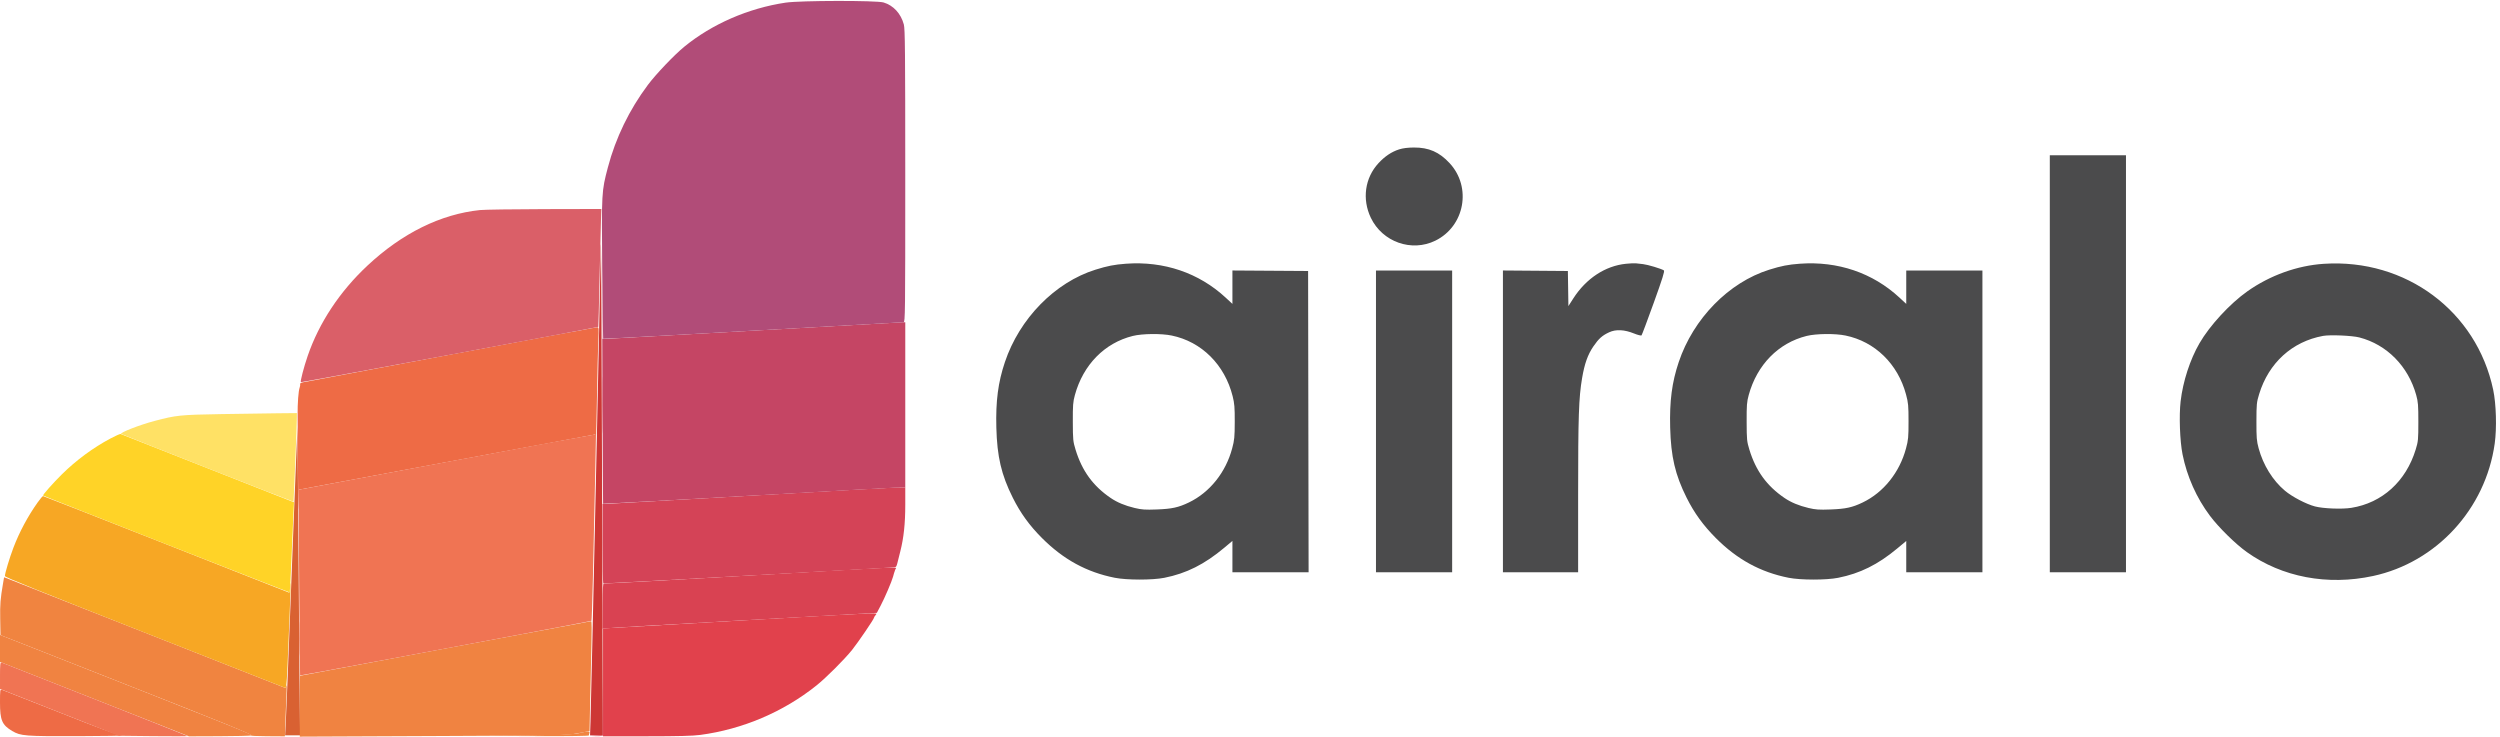
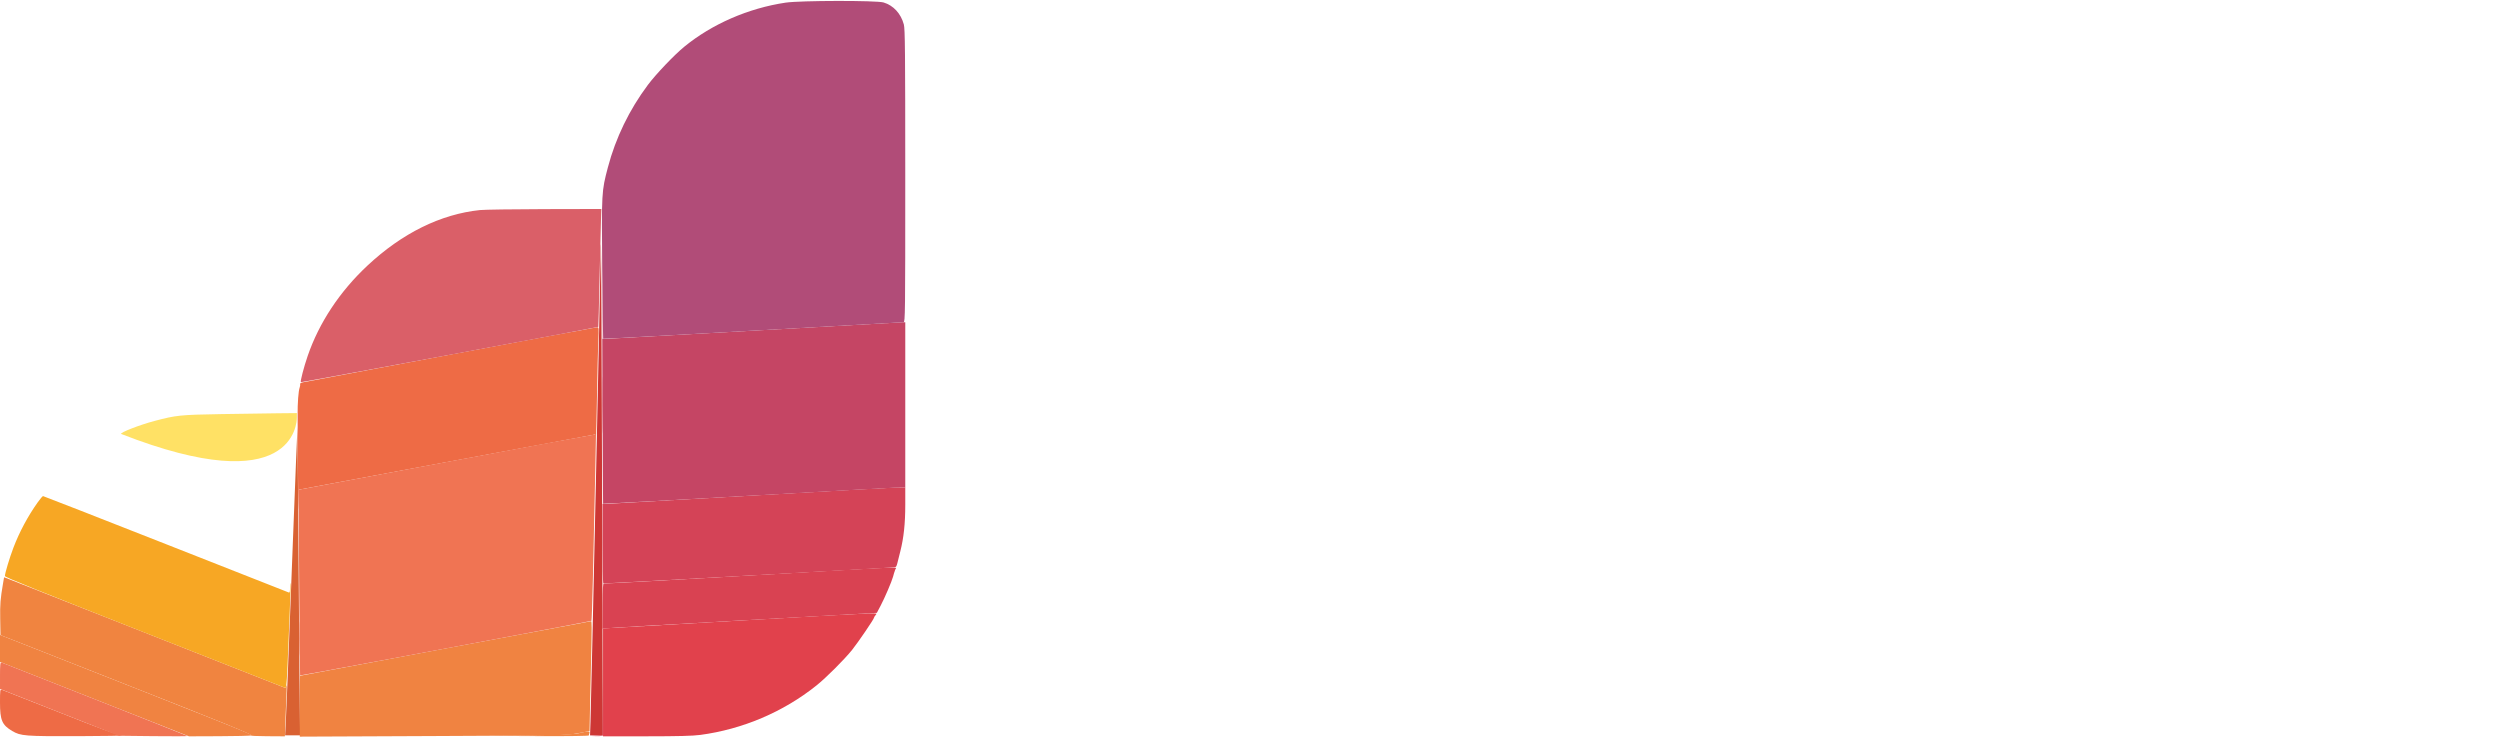
<svg xmlns="http://www.w3.org/2000/svg" width="2560" height="755" viewBox="0 0 2560 755" version="1.1">
  <path d="M 300.139 548.805 C 297.772 610.237, 295.224 676.475, 294.477 696 C 293.729 715.525, 292.858 736.337, 292.541 742.250 L 291.964 753 299.620 753 L 307.275 753 306.641 687.750 C 306.292 651.862, 305.726 580.875, 305.383 530 C 305.039 479.125, 304.687 437.412, 304.600 437.305 C 304.513 437.197, 302.506 487.372, 300.139 548.805" stroke="none" fill="#d96132" fill-rule="evenodd" />
  <path d="" stroke="none" fill="#000000" fill-rule="evenodd" />
  <path d="M 615 262.450 C 615 275.163, 605.528 711.549, 604.662 738.750 L 604.208 753 610.751 753 L 617.294 753 616.557 501.750 C 616.151 363.563, 615.635 250.313, 615.410 250.083 C 615.184 249.854, 615 255.419, 615 262.450" stroke="none" fill="#cd3735" fill-rule="evenodd" />
  <path d="" stroke="none" fill="#000000" fill-rule="evenodd" />
  <path d="M 755.500 635.551 C 686.200 639.571, 626.800 643.004, 623.500 643.180 L 617.500 643.500 617.500 698.749 L 617.500 753.997 662 753.979 C 694.408 753.966, 709.361 753.580, 717.030 752.559 C 760.450 746.778, 802.110 729.062, 836 701.966 C 846.002 693.970, 864.586 675.424, 872.541 665.500 C 878.677 657.846, 895 633.865, 895 632.505 C 895 632.039, 895.745 630.835, 896.655 629.829 C 898.247 628.070, 897.988 628.005, 889.905 628.121 C 885.282 628.188, 824.800 631.531, 755.500 635.551" stroke="none" fill="#e1414c" fill-rule="evenodd" />
-   <path d="" stroke="none" fill="#000000" fill-rule="evenodd" />
  <path d="M 616.462 414.500 C 616.461 440.350, 616.591 451.068, 616.749 438.319 C 616.907 425.569, 616.907 404.419, 616.749 391.319 C 616.591 378.218, 616.462 388.650, 616.462 414.500 M 768.500 507.555 C 689.850 512.129, 623.587 515.901, 621.250 515.936 L 617 516 617 556.441 C 617 578.684, 617.357 597.102, 617.792 597.372 C 618.228 597.641, 684.941 594.073, 766.042 589.442 C 847.144 584.812, 914.476 581.018, 915.669 581.011 C 917.389 581.002, 918.052 580.120, 918.870 576.750 C 919.438 574.413, 920.820 568.900, 921.941 564.500 C 925.418 550.856, 927 535.996, 927 516.966 L 927 499 919.250 499.119 C 914.987 499.184, 847.150 502.980, 768.500 507.555" stroke="none" fill="#d44357" fill-rule="evenodd" />
  <path d="" stroke="none" fill="#000000" fill-rule="evenodd" />
  <path d="M 616.830 384 C 617.066 456.325, 617.394 515.656, 617.559 515.846 C 617.724 516.036, 685.953 512.317, 769.179 507.581 C 852.406 502.845, 921.962 498.977, 923.750 498.985 L 927 499 927 414.500 L 927 330 924.250 330.002 C 922.737 330.003, 854.455 333.828, 772.510 338.502 C 690.566 343.176, 622.058 347, 620.270 347 L 617.019 347 616.710 299.750 C 616.541 273.762, 616.594 311.675, 616.830 384" stroke="none" fill="#c54564" fill-rule="evenodd" />
  <path d="" stroke="none" fill="#000000" fill-rule="evenodd" />
  <path d="M 462 362.936 C 380.875 378.172, 312.784 390.970, 310.686 391.376 C 308.386 391.821, 307.039 392.588, 307.292 393.307 C 307.524 393.963, 307.351 395.481, 306.908 396.680 C 305.591 400.246, 304.661 412.690, 304.754 425.500 C 304.801 432.100, 304.978 459.550, 305.145 486.500 C 305.313 513.450, 305.584 527.831, 305.747 518.459 L 306.045 501.417 457.273 473.184 C 540.448 457.655, 608.805 444.961, 609.177 444.975 C 609.549 444.989, 610.024 445.788, 610.233 446.750 C 610.441 447.712, 610.932 429.375, 611.323 406 C 611.714 382.625, 612.317 357.087, 612.662 349.250 C 613.259 335.683, 613.199 335.006, 611.395 335.117 C 610.353 335.182, 543.125 347.700, 462 362.936 M 306.441 654 C 306.441 669.675, 306.579 676.087, 306.748 668.250 C 306.917 660.413, 306.917 647.587, 306.748 639.750 C 306.579 631.913, 306.441 638.325, 306.441 654 M 0 719.415 C 0 737.523, 2.095 742.401, 12.514 748.546 C 21.173 753.653, 25.369 753.982, 80 753.833 C 107.775 753.757, 127.800 753.391, 124.500 753.018 C 120.056 752.517, 103.592 746.433, 61 729.552 C 29.375 717.018, 2.712 706.539, 1.750 706.265 C 0.144 705.808, 0 706.894, 0 719.415" stroke="none" fill="#ee6b45" fill-rule="evenodd" />
  <path d="" stroke="none" fill="#000000" fill-rule="evenodd" />
  <path d="M 3.122 597.319 C 0.374 613.349, -0.045 618.626, 0.218 633.921 L 0.500 650.341 130.265 701.421 C 234.012 742.259, 259.475 752.627, 257.265 753.132 C 255.744 753.479, 262.874 753.817, 273.108 753.882 L 291.716 754 292.385 735.250 C 292.753 724.938, 293.249 712.675, 293.488 708 C 293.727 703.325, 293.602 700.641, 293.211 702.037 L 292.500 704.573 153.500 649.830 C 77.050 619.721, 12.178 594.198, 9.341 593.112 L 4.181 591.138 3.122 597.319 M 593 750.732 C 587.966 751.922, 576.915 752.415, 544 752.920 L 501.500 753.571 552.250 753.785 C 582.559 753.914, 603 753.630, 603 753.082 C 603 752.577, 603.273 751.452, 603.607 750.582 C 604.371 748.590, 601.918 748.625, 593 750.732" stroke="none" fill="#f08440" fill-rule="evenodd" />
  <path d="" stroke="none" fill="#000000" fill-rule="evenodd" />
  <path d="M 38.723 514.250 C 28.544 528.539, 19.864 544.742, 13.678 561 C 9.770 571.272, 4.987 587.217, 5.021 589.862 C 5.037 591.105, 39.719 605.139, 148.771 648.032 L 292.500 704.563 293.135 701.532 C 293.484 699.864, 294.067 690.850, 294.430 681.500 C 294.794 672.150, 295.735 649.452, 296.523 631.061 C 297.311 612.669, 297.740 597.407, 297.477 597.144 C 297.215 596.882, 297 599.040, 297 601.940 C 297 605.751, 296.653 607.080, 295.750 606.730 C 295.063 606.464, 238.354 584.141, 169.731 557.123 C 101.107 530.105, 44.559 508, 44.068 508 C 43.577 508, 41.172 510.813, 38.723 514.250" stroke="none" fill="#f7a724" fill-rule="evenodd" />
  <path d="" stroke="none" fill="#000000" fill-rule="evenodd" />
-   <path d="M 113.091 449.028 C 95.399 458.428, 77.959 471.297, 63.323 485.755 C 54.438 494.532, 43.517 506.853, 44.107 507.435 C 44.893 508.211, 296.370 606.963, 296.705 606.628 C 296.895 606.438, 297.692 590.807, 298.476 571.891 C 299.260 552.976, 300.158 532.280, 300.470 525.901 L 301.039 514.302 212.770 479.537 C 164.221 460.417, 124.050 444.605, 123.500 444.401 C 122.950 444.197, 118.266 446.279, 113.091 449.028" stroke="none" fill="#ffd327" fill-rule="evenodd" />
  <path d="" stroke="none" fill="#000000" fill-rule="evenodd" />
-   <path d="M 226 424.042 C 184.586 424.755, 180.298 425.197, 158.291 431.033 C 142.985 435.091, 122.643 442.999, 124.029 444.351 C 124.730 445.035, 300.275 514.064, 300.542 513.760 C 300.817 513.448, 304.031 433.340, 304.013 427.250 L 304 423 284.250 423.190 C 273.387 423.295, 247.175 423.678, 226 424.042" stroke="none" fill="#ffe165" fill-rule="evenodd" />
+   <path d="M 226 424.042 C 184.586 424.755, 180.298 425.197, 158.291 431.033 C 142.985 435.091, 122.643 442.999, 124.029 444.351 C 300.817 513.448, 304.031 433.340, 304.013 427.250 L 304 423 284.250 423.190 C 273.387 423.295, 247.175 423.678, 226 424.042" stroke="none" fill="#ffe165" fill-rule="evenodd" />
  <path d="" stroke="none" fill="#000000" fill-rule="evenodd" />
  <path d="M 456 664.063 C 374.325 679.398, 307.387 691.958, 307.250 691.973 C 307.113 691.988, 307 706.023, 307 723.162 L 307 754.324 443.161 753.716 C 578.343 753.112, 579.410 753.091, 591.514 750.879 L 603.706 748.651 604.361 716.075 C 604.721 698.159, 605.304 672.813, 605.656 659.750 C 606.029 645.892, 605.922 636.038, 605.398 636.090 C 604.904 636.140, 537.675 648.727, 456 664.063 M -0 663.972 L -0 677.809 22.250 686.562 C 34.488 691.376, 78.021 708.519, 118.991 724.658 L 193.483 754 223.991 753.882 C 240.771 753.817, 255.745 753.479, 257.267 753.132 C 259.959 752.517, 248.849 748.067, 8.250 653.382 L 0 650.135 -0 663.972" stroke="none" fill="#f08341" fill-rule="evenodd" />
  <path d="" stroke="none" fill="#000000" fill-rule="evenodd" />
  <path d="M 455.587 473.356 L 305.675 501.485 306.350 596.422 C 306.722 648.638, 307.144 691.477, 307.287 691.620 C 307.711 692.044, 605.024 636.309, 605.644 635.690 C 606.163 635.170, 607.789 571.301, 609.575 481.250 L 610.294 445 607.897 445.114 C 606.579 445.176, 538.039 457.885, 455.587 473.356 M 0.005 691.643 L 0.009 705.500 60.755 729.463 L 121.500 753.426 157 753.812 C 176.525 754.024, 192.275 753.970, 192 753.691 C 191.642 753.328, 59.387 701.039, 1.250 678.275 C 0.286 677.898, 0.001 680.962, 0.005 691.643" stroke="none" fill="#f07453" fill-rule="evenodd" />
  <path d="" stroke="none" fill="#000000" fill-rule="evenodd" />
  <path d="M 491.500 215.100 C 451.260 219.294, 411.773 238.787, 376.258 271.989 C 347.902 298.499, 326.762 330.450, 315.054 364.494 C 311.172 375.782, 307.304 390.667, 308.070 391.366 C 308.473 391.733, 612.114 335.219, 612.658 334.676 C 612.796 334.538, 613.373 312.617, 613.941 285.963 C 614.509 259.308, 615.162 232.213, 615.392 225.750 L 615.811 214 557.656 214.133 C 525.670 214.206, 495.900 214.641, 491.500 215.100" stroke="none" fill="#da5f68" fill-rule="evenodd" />
  <path d="" stroke="none" fill="#000000" fill-rule="evenodd" />
  <path d="M 763 589.568 C 684.075 594.151, 618.964 597.723, 618.308 597.504 C 617.409 597.205, 617.097 602.847, 617.038 620.419 L 616.960 643.730 619.230 643.396 C 620.479 643.212, 683.688 639.573, 759.696 635.309 L 897.893 627.557 901.851 620.028 C 906.019 612.100, 913.100 595.580, 914.506 590.500 C 914.963 588.850, 915.430 587.163, 915.543 586.750 C 915.657 586.337, 915.862 585.775, 916 585.500 C 916.138 585.225, 916.313 584.663, 916.390 584.250 C 916.467 583.837, 916.888 582.938, 917.324 582.250 C 918.443 580.488, 923.379 580.254, 763 589.568 M 617.232 726.204 L 617 752.909 610.250 753.258 L 603.500 753.608 610.281 753.804 C 614.982 753.940, 617.212 753.611, 617.549 752.734 C 617.816 752.037, 617.906 739.775, 617.750 725.484 L 617.465 699.500 617.232 726.204" stroke="none" fill="#d94252" fill-rule="evenodd" />
  <path d="" stroke="none" fill="#000000" fill-rule="evenodd" />
  <path d="M 804.500 2.698 C 766.263 8.412, 729.122 24.579, 700.612 47.919 C 690.352 56.320, 671.631 75.973, 663.387 87 C 644.390 112.409, 630.398 141.271, 622.472 171.400 C 616 196.004, 615.973 196.481, 616.659 275.441 C 616.999 314.523, 617.433 346.681, 617.623 346.901 C 617.813 347.122, 686.714 343.399, 770.735 338.627 C 854.756 333.856, 924.288 329.963, 925.250 329.976 C 926.909 329.999, 926.999 322.216, 926.988 180.250 C 926.978 53.238, 926.758 29.680, 925.539 25.099 C 922.560 13.906, 914.842 5.515, 904.774 2.526 C 897.445 0.349, 819.321 0.484, 804.500 2.698" stroke="none" fill="#b14c78" fill-rule="evenodd" />
  <path d="" stroke="none" fill="#000000" fill-rule="evenodd" />
-   <path d="M 1432.762 152.942 C 1424.992 155.426, 1418.139 160.002, 1411.577 167.090 C 1397.650 182.133, 1394.594 203.900, 1403.729 223 C 1415.593 247.808, 1445.519 258.402, 1469.858 246.410 C 1499.890 231.612, 1507.217 191.710, 1484.423 167.090 C 1473.849 155.669, 1463.101 150.965, 1447.782 151.054 C 1441.665 151.089, 1436.544 151.733, 1432.762 152.942 M 2099 372.500 L 2099 586 2138 586 L 2177 586 2177 372.500 L 2177 159 2138 159 L 2099 159 2099 372.500 M 1153 270.053 C 1141.070 270.926, 1134.088 272.291, 1121.697 276.173 C 1080.257 289.158, 1043.942 326.242, 1029.004 370.830 C 1022.039 391.617, 1019.554 410.664, 1020.257 437.869 C 1021.026 467.625, 1025.350 486.107, 1037.014 509.500 C 1044.896 525.309, 1054.147 538.098, 1067.014 550.977 C 1088.940 572.923, 1112.743 585.911, 1141.536 591.639 C 1153.833 594.085, 1180.079 594.103, 1192.275 591.674 C 1214.926 587.162, 1233.340 577.919, 1253.750 560.814 L 1262 553.900 1262 569.950 L 1262 586 1301.003 586 L 1340.006 586 1339.753 431.750 L 1339.500 277.500 1300.750 277.238 L 1262 276.977 1262 294.082 L 1262 311.187 1255.052 304.754 C 1227.667 279.400, 1191.824 267.212, 1153 270.053 M 1664.959 270.107 C 1643.799 272.244, 1624.139 285.190, 1611.064 305.597 L 1606.048 313.426 1605.774 295.463 L 1605.500 277.500 1572.250 277.237 L 1539 276.973 1539 431.487 L 1539 586 1577.500 586 L 1616 586 1616 507.580 C 1616 426.583, 1616.654 407.209, 1620.068 387.151 C 1622.581 372.389, 1625.874 363.132, 1631.586 354.771 C 1637.088 346.719, 1640.657 343.528, 1647.865 340.214 C 1654.760 337.045, 1663.371 337.483, 1673.317 341.507 C 1677.172 343.068, 1680.485 343.883, 1680.942 343.383 C 1681.386 342.897, 1687.006 327.917, 1693.431 310.094 C 1702.476 285.002, 1704.818 277.501, 1703.806 276.859 C 1701.089 275.137, 1687.299 270.994, 1682.500 270.460 C 1679.750 270.153, 1676.375 269.777, 1675 269.624 C 1673.625 269.470, 1669.107 269.688, 1664.959 270.107 M 1843 270.053 C 1831.070 270.926, 1824.088 272.291, 1811.697 276.173 C 1770.257 289.158, 1733.942 326.242, 1719.004 370.830 C 1712.039 391.617, 1709.554 410.664, 1710.257 437.869 C 1711.026 467.625, 1715.350 486.107, 1727.014 509.500 C 1734.841 525.198, 1744.068 537.948, 1757.008 550.945 C 1778.836 572.869, 1802.709 585.904, 1831.536 591.639 C 1843.833 594.085, 1870.079 594.103, 1882.275 591.674 C 1904.660 587.215, 1922.967 578.129, 1942.750 561.657 L 1952 553.955 1952 569.978 L 1952 586 1991 586 L 2030 586 2030 431.500 L 2030 277 1991 277 L 1952 277 1952 294.094 L 1952 311.187 1945.052 304.754 C 1917.627 279.363, 1881.881 267.208, 1843 270.053 M 2379.681 270.135 C 2352.380 271.914, 2324.500 281.941, 2301.306 298.322 C 2283.424 310.951, 2262.761 333.356, 2252.263 351.500 C 2242.587 368.223, 2235.317 390.598, 2232.960 410.907 C 2231.252 425.623, 2232.191 451.625, 2234.922 465.265 C 2239.463 487.941, 2249.253 509.887, 2262.978 528.159 C 2272.027 540.206, 2289.115 557.016, 2300.747 565.312 C 2336.792 591.019, 2383.333 599.854, 2429.943 589.837 C 2494.917 575.873, 2545.205 521.170, 2554.574 454.265 C 2556.805 438.332, 2556.108 413.692, 2553.011 399.061 C 2535.980 318.603, 2463.478 264.674, 2379.681 270.135 M 1409 431.500 L 1409 586 1448 586 L 1487 586 1487 431.500 L 1487 277 1448 277 L 1409 277 1409 431.500 M 1160 344.003 C 1131.106 351.162, 1109.186 373.522, 1100.693 404.500 C 1098.769 411.518, 1098.508 414.893, 1098.568 432 C 1098.631 450.322, 1098.801 452.044, 1101.385 460.499 C 1108.003 482.152, 1119.250 497.627, 1137.278 509.886 C 1144.043 514.486, 1151.954 517.787, 1161.903 520.163 C 1169.202 521.906, 1172.614 522.137, 1184.500 521.695 C 1200.055 521.117, 1206.772 519.647, 1217.500 514.474 C 1238.791 504.208, 1255.178 483.733, 1261.730 459.210 C 1264.038 450.571, 1264.330 447.570, 1264.379 432 C 1264.425 417.146, 1264.099 413.169, 1262.223 405.699 C 1254.129 373.464, 1230.424 349.880, 1199.792 343.584 C 1189.086 341.384, 1169.750 341.587, 1160 344.003 M 1850 344.003 C 1821.106 351.162, 1799.186 373.522, 1790.693 404.500 C 1788.769 411.518, 1788.508 414.893, 1788.568 432 C 1788.631 450.322, 1788.801 452.044, 1791.385 460.499 C 1798.003 482.152, 1809.250 497.627, 1827.278 509.886 C 1834.043 514.486, 1841.954 517.787, 1851.903 520.163 C 1859.202 521.906, 1862.614 522.137, 1874.500 521.695 C 1890.055 521.117, 1896.772 519.647, 1907.500 514.474 C 1928.787 504.210, 1945.160 483.755, 1951.737 459.210 C 1954.084 450.453, 1954.339 447.733, 1954.339 431.500 C 1954.339 415.325, 1954.079 412.529, 1951.771 403.922 C 1943.373 372.605, 1919.924 349.777, 1889.792 343.584 C 1879.086 341.384, 1859.750 341.587, 1850 344.003 M 2378.831 343.956 C 2347.145 349.756, 2323.150 371.599, 2313.367 403.549 C 2310.800 411.934, 2310.624 413.701, 2310.582 431.500 C 2310.543 448.259, 2310.808 451.503, 2312.831 459 C 2317.473 476.205, 2327.337 492.121, 2339.811 502.532 C 2347.306 508.789, 2361.435 516.176, 2370.500 518.578 C 2378.908 520.806, 2398.227 521.559, 2407.750 520.030 C 2439.409 514.944, 2463.657 492.976, 2473.680 460.297 C 2476.214 452.032, 2476.379 450.320, 2476.392 432 C 2476.404 414.903, 2476.132 411.514, 2474.187 404.500 C 2466.007 375.005, 2444.113 352.822, 2416 345.546 C 2408.548 343.617, 2385.962 342.651, 2378.831 343.956" stroke="none" fill="#4b4b4c" fill-rule="evenodd" />
  <path d="" stroke="none" fill="#d85d5c" fill-rule="evenodd" />
</svg>